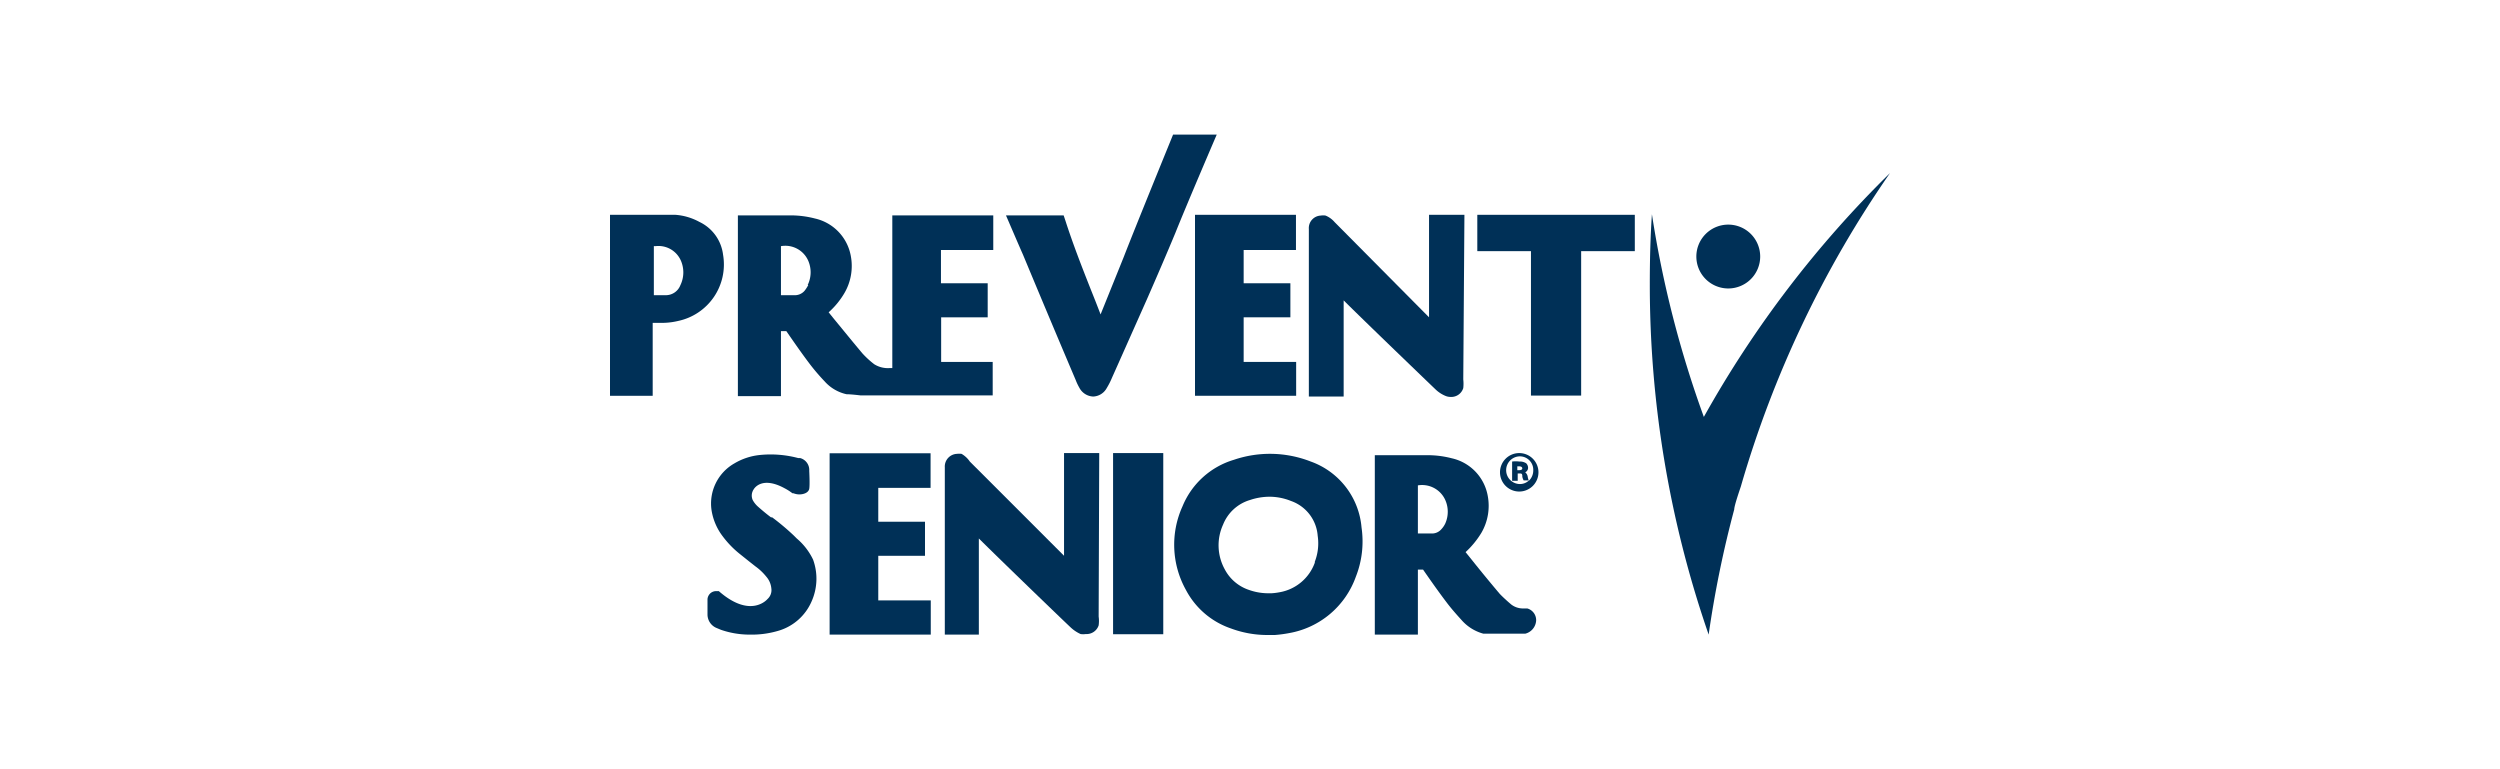
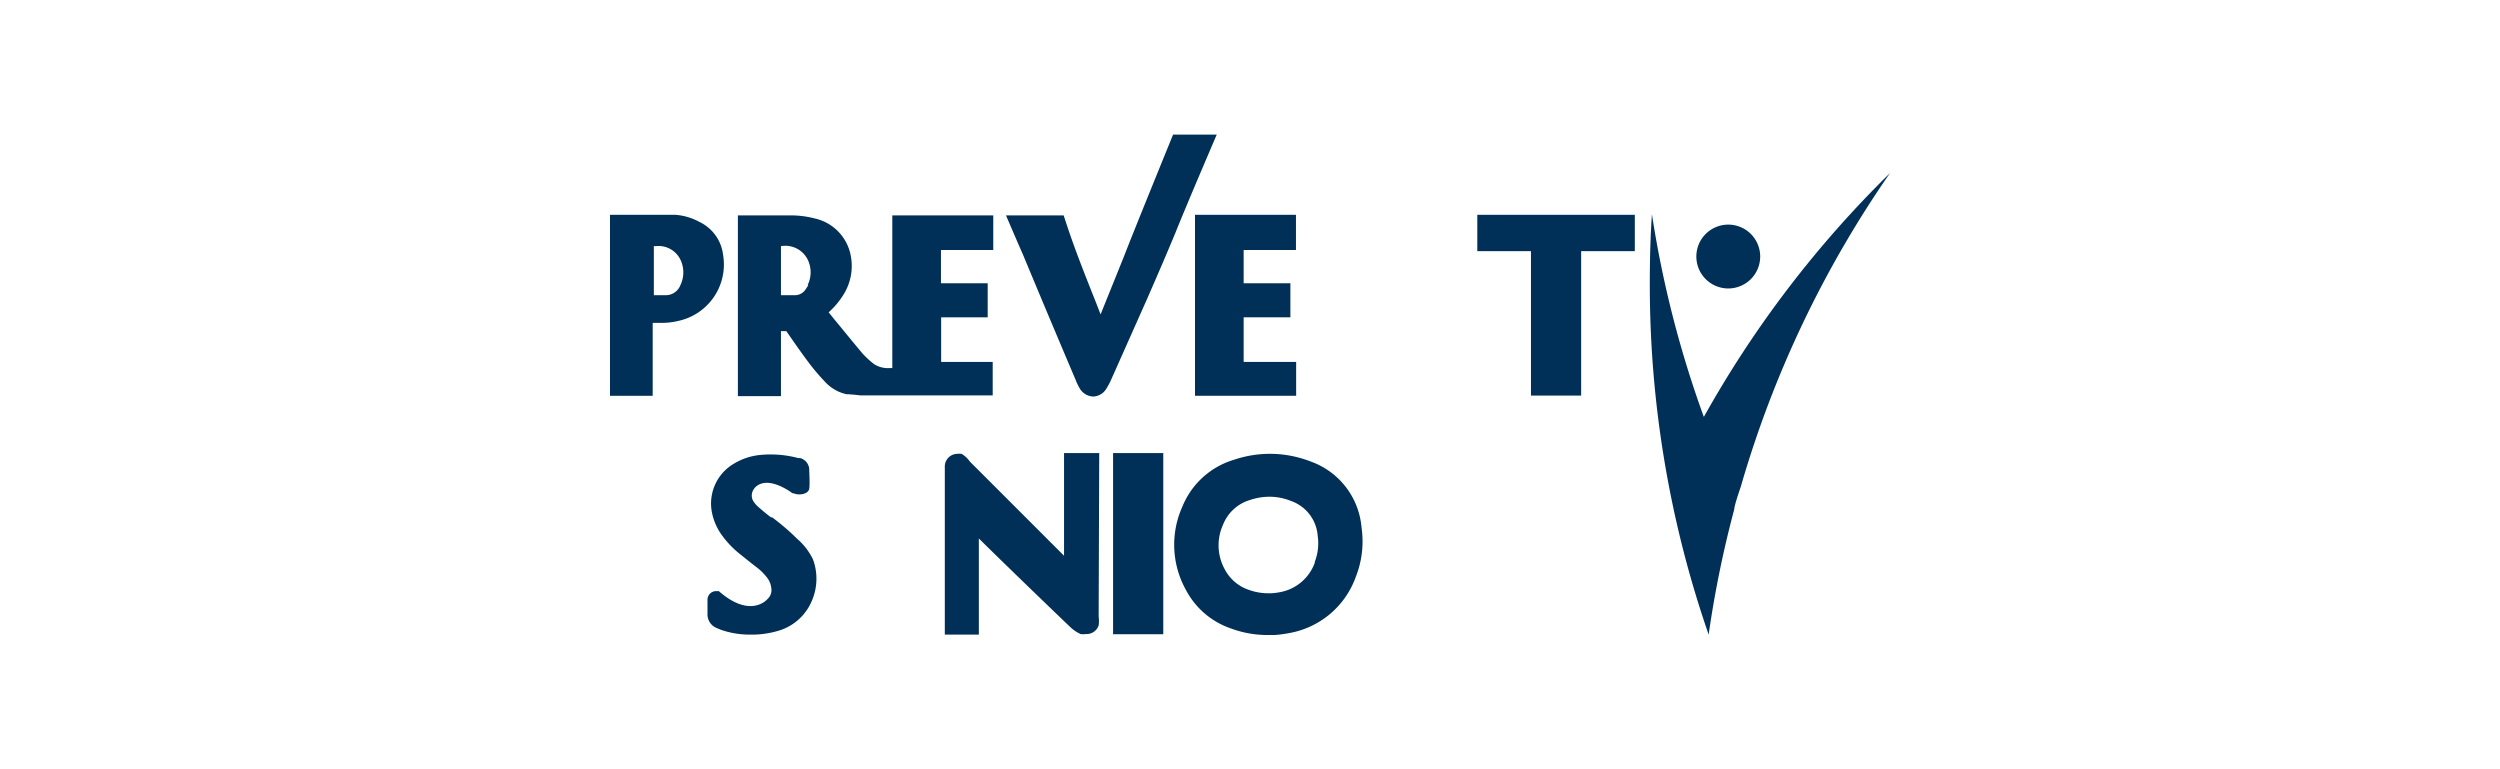
<svg xmlns="http://www.w3.org/2000/svg" id="Camada_1" data-name="Camada 1" viewBox="0 0 130 40">
  <defs>
    <style>.cls-1{fill:#003057;}</style>
  </defs>
  <title>prevent-senior</title>
-   <path class="cls-1" d="M79.42,31.64l-.24,0a1,1,0,0,1-.6-.21l-.14-.12s-.34-.3-.48-.46c-.48-.57-.95-1.14-1.46-1.78l0,0-.29-.36a4.62,4.62,0,0,0,.82-1,2.79,2.79,0,0,0,.33-1.94,2.44,2.44,0,0,0-1.87-1.94,5,5,0,0,0-1.28-.16H71.49V33h2.24V29.62H74l0,0c.36.52.78,1.12,1.22,1.7.21.28.46.57.77.91a2.31,2.31,0,0,0,1.14.72s2.19,0,2.19,0a.75.75,0,0,0,.56-.69A.63.63,0,0,0,79.42,31.64Zm-4.27-4.41a1.17,1.17,0,0,1-.2.29.64.64,0,0,1-.54.22h-.68V25.24a1.32,1.32,0,0,1,1.41.73A1.5,1.5,0,0,1,75.15,27.23Z" />
  <rect class="cls-1" x="57.88" y="23.56" width="2.61" height="9.42" />
  <path class="cls-1" d="M57.16,23.56H55.33V28.9L50.43,24A1.3,1.3,0,0,0,50,23.6a1,1,0,0,0-.24,0,.66.66,0,0,0-.63.7V33H50.9V28c1,1,4.59,4.46,4.79,4.64a1.88,1.88,0,0,0,.5.33.86.86,0,0,0,.27,0,.66.66,0,0,0,.67-.45,1.7,1.7,0,0,0,0-.46Z" />
-   <path class="cls-1" d="M45.67,31.22V28.9H48.1V27.13H45.67V25.37h2.72v-1.8H43.14V33h5.26V31.22Z" />
-   <path class="cls-1" d="M79,23.56a1,1,0,1,0,1,1A1,1,0,0,0,79,23.56ZM79.5,25a.93.93,0,0,1-.06-.22.36.36,0,0,0-.13-.22.26.26,0,0,0,.15-.24.33.33,0,0,0-.1-.23A.6.6,0,0,0,79,24a1.5,1.5,0,0,0-.37,0h0v1h.29v-.38H79c.11,0,.15,0,.16.12v.05a.63.63,0,0,0,.07.19v0h.28a.68.68,0,0,1-.47.19h0a.72.72,0,0,1,0-1.44h0a.7.7,0,0,1,.69.72.75.75,0,0,1-.18.5Zm-.34-.65c0,.1-.13.1-.19.1H78.9v-.2H79C79.1,24.25,79.16,24.29,79.16,24.36Z" />
  <path class="cls-1" d="M68.16,24a5.82,5.82,0,0,0-4-.09,4.18,4.18,0,0,0-2.67,2.42,4.83,4.83,0,0,0,.18,4.35,4.16,4.16,0,0,0,2.34,2,5.42,5.42,0,0,0,1.83.34H66l.29,0a6.54,6.54,0,0,0,.75-.1A4.51,4.51,0,0,0,70.5,30a5,5,0,0,0,.3-2.57A4,4,0,0,0,68.16,24Zm.21,5.26a2.38,2.38,0,0,1-1.85,1.54,3.05,3.05,0,0,1-.41.05h0l-.18,0h0a3,3,0,0,1-1-.18,2.21,2.21,0,0,1-1.24-1.06,2.59,2.59,0,0,1-.09-2.33A2.17,2.17,0,0,1,65,26a3.2,3.2,0,0,1,1-.17,3,3,0,0,1,1.13.22,2.08,2.08,0,0,1,1.39,1.81A2.66,2.66,0,0,1,68.37,29.21Z" />
  <path class="cls-1" d="M88.6,21.68h0a55.43,55.43,0,0,1-2.7-10.54c-.08,1.17-.11,2.4-.11,3.59A55.61,55.61,0,0,0,88.85,33a55.59,55.59,0,0,1,1.33-6.51c0-.19.28-1,.34-1.18A55.65,55.65,0,0,1,98.28,9,55.85,55.85,0,0,0,88.6,21.68Z" />
  <path class="cls-1" d="M89.87,15a1.66,1.66,0,1,0-1.66-1.66A1.66,1.66,0,0,0,89.87,15Z" />
  <path class="cls-1" d="M64.67,18.82V16.5H67.1V14.73H64.67V13h2.72V11.17H62.14v9.41h5.26V18.82Z" />
  <path class="cls-1" d="M63.27,7H61s-2,4.9-2.56,6.35l-1.21,3c-.17-.45-.35-.9-.53-1.35-.45-1.14-.91-2.32-1.29-3.5l-.1-.3h-3l.1.23s.67,1.56.78,1.8q1.36,3.27,2.75,6.54a2.64,2.64,0,0,0,.18.38.85.85,0,0,0,.73.47.84.84,0,0,0,.7-.44,3.78,3.78,0,0,0,.27-.53l.21-.47,1.62-3.64c.5-1.14,1-2.3,1.47-3.43C61.71,10.63,63.27,7,63.27,7Z" />
  <polygon class="cls-1" points="85.01 11.17 76.82 11.17 76.82 13.06 79.61 13.06 79.61 20.57 82.22 20.57 82.22 13.06 85.01 13.06 85.01 11.17" />
  <path class="cls-1" d="M37.6,13.25a2.18,2.18,0,0,0-1.23-1.71,3.08,3.08,0,0,0-1.25-.37h-3.4v9.41h2.22V16.79h.43a3.68,3.68,0,0,0,.89-.1A3,3,0,0,0,37.6,13.25Zm-2.22,1.58a.81.81,0,0,1-.74.52H34V12.8h.09a1.27,1.27,0,0,1,1.31.74A1.53,1.53,0,0,1,35.38,14.83Z" />
  <path class="cls-1" d="M48.94,18.82V16.5h2.42V14.73H48.93V13h2.72v-1.8H46.4v7.94l-.06,0-.08,0a1.33,1.33,0,0,1-.8-.2,4.65,4.65,0,0,1-.62-.57c-.48-.57-.94-1.14-1.46-1.77l0,0-.29-.36a4.16,4.16,0,0,0,.82-1,2.79,2.79,0,0,0,.33-1.94,2.44,2.44,0,0,0-1.87-1.94,5,5,0,0,0-1.28-.16H38.37v9.4h2.24V17.22h.28l0,0c.36.52.78,1.13,1.22,1.71a10.72,10.72,0,0,0,.77.9,2.14,2.14,0,0,0,1.14.67c.23,0,.72.06.72.06h6.88V18.82Zm-6.91-4a1.75,1.75,0,0,1-.2.31.67.67,0,0,1-.54.22h-.21l-.47,0V12.8a1.3,1.3,0,0,1,1.41.74A1.51,1.51,0,0,1,42,14.82Z" />
-   <path class="cls-1" d="M76.15,11.17H74.31v.17c0,.76,0,4.05,0,5.16l-4.91-4.95a1.24,1.24,0,0,0-.47-.34.73.73,0,0,0-.25,0,.65.65,0,0,0-.62.7v8.71h1.81v-5c1,1,4.59,4.45,4.79,4.64a1.65,1.65,0,0,0,.49.32.67.67,0,0,0,.28.06.65.65,0,0,0,.66-.46,2.09,2.09,0,0,0,0-.45Z" />
  <path class="cls-1" d="M42.28,29.1A3.3,3.3,0,0,0,41.43,28l-.15-.15a12.63,12.63,0,0,0-1.13-.95l-.06,0c-.2-.15-.41-.32-.67-.55a1.27,1.27,0,0,1-.28-.35.57.57,0,0,1,0-.46.41.41,0,0,1,.05-.09h0s.38-.73,1.61-.06a2.67,2.67,0,0,1,.34.21l.07.05.05,0a.89.89,0,0,0,.3.06c.23,0,.48-.09.52-.29s0-.94,0-.94a.64.64,0,0,0-.47-.66l-.1,0h0a5.57,5.57,0,0,0-2-.16,3.22,3.22,0,0,0-1.31.43A2.4,2.4,0,0,0,37,26.53a3,3,0,0,0,.59,1.37,5,5,0,0,0,.91.93l.45.36.14.11.19.15a2.85,2.85,0,0,1,.57.54,1.07,1.07,0,0,1,.26.61.62.62,0,0,1-.2.55h0s-.86,1.05-2.53-.41c0,0-.1,0-.18,0h0a.45.45,0,0,0-.29.14h0a.47.47,0,0,0-.12.27v.82a.76.76,0,0,0,.46.68l.24.1A4.56,4.56,0,0,0,39,33H39a4.84,4.84,0,0,0,1.51-.21,2.71,2.71,0,0,0,1.69-1.51A2.9,2.9,0,0,0,42.28,29.1Z" />
</svg>